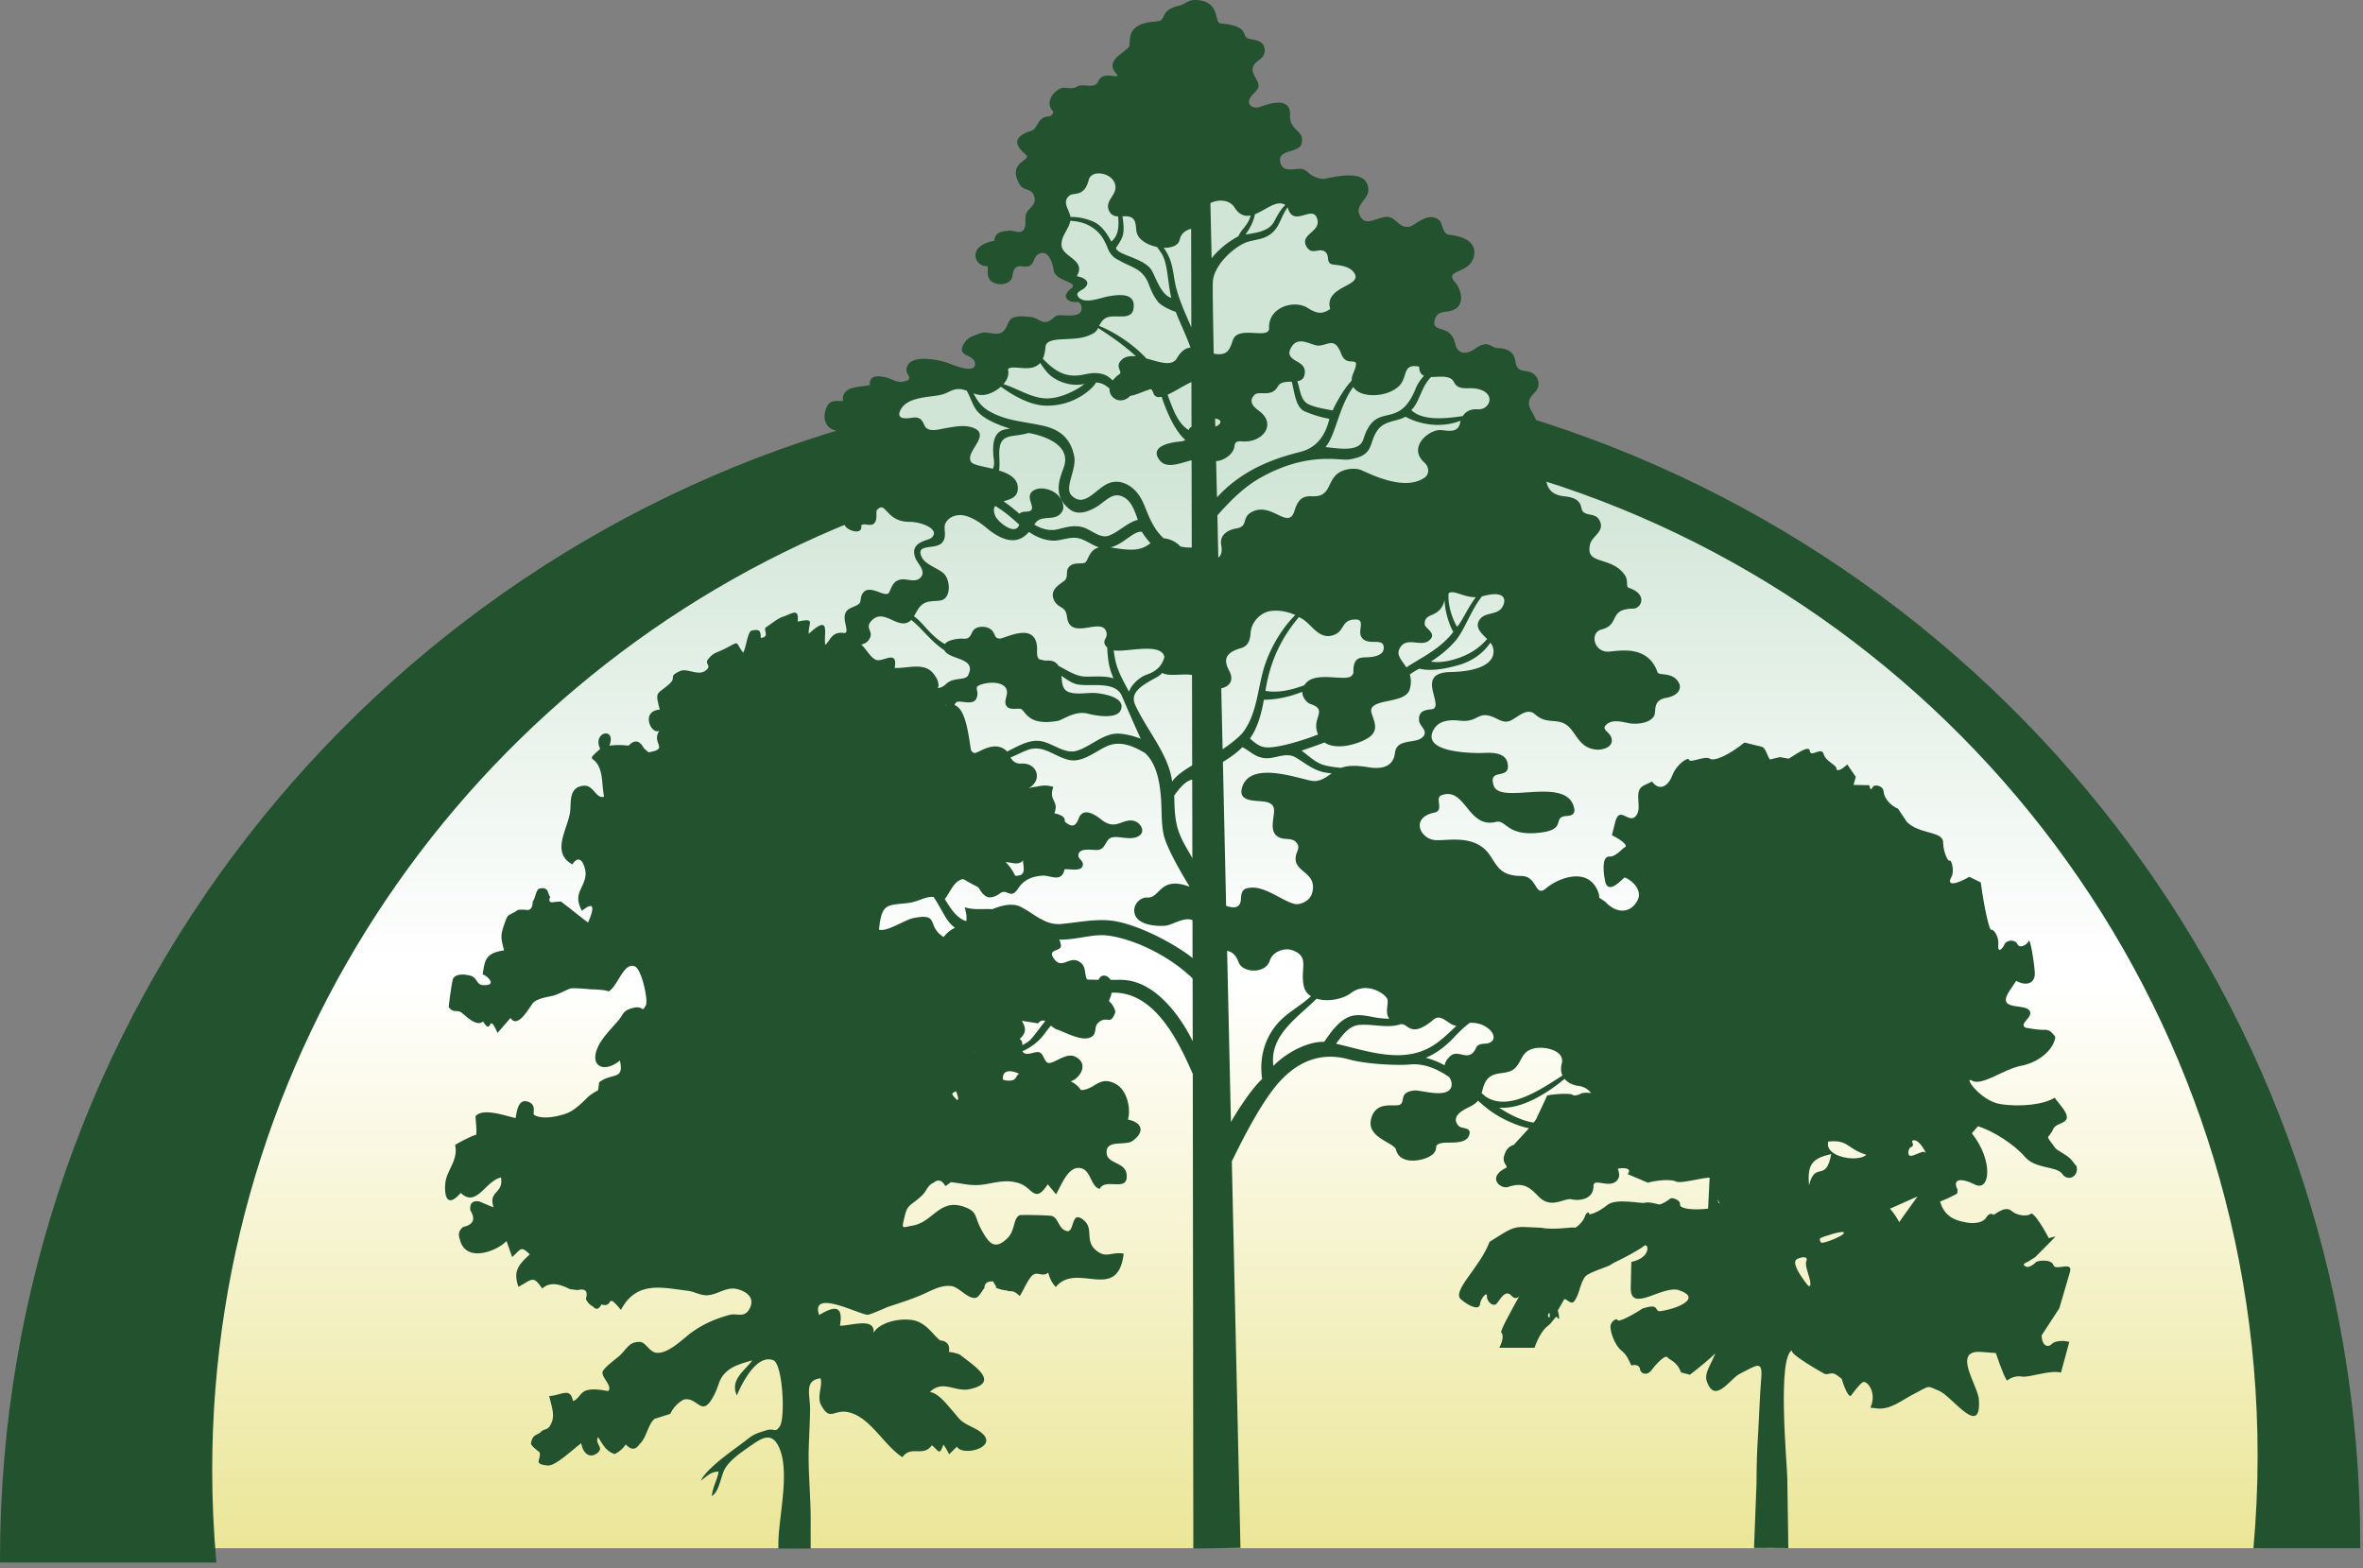
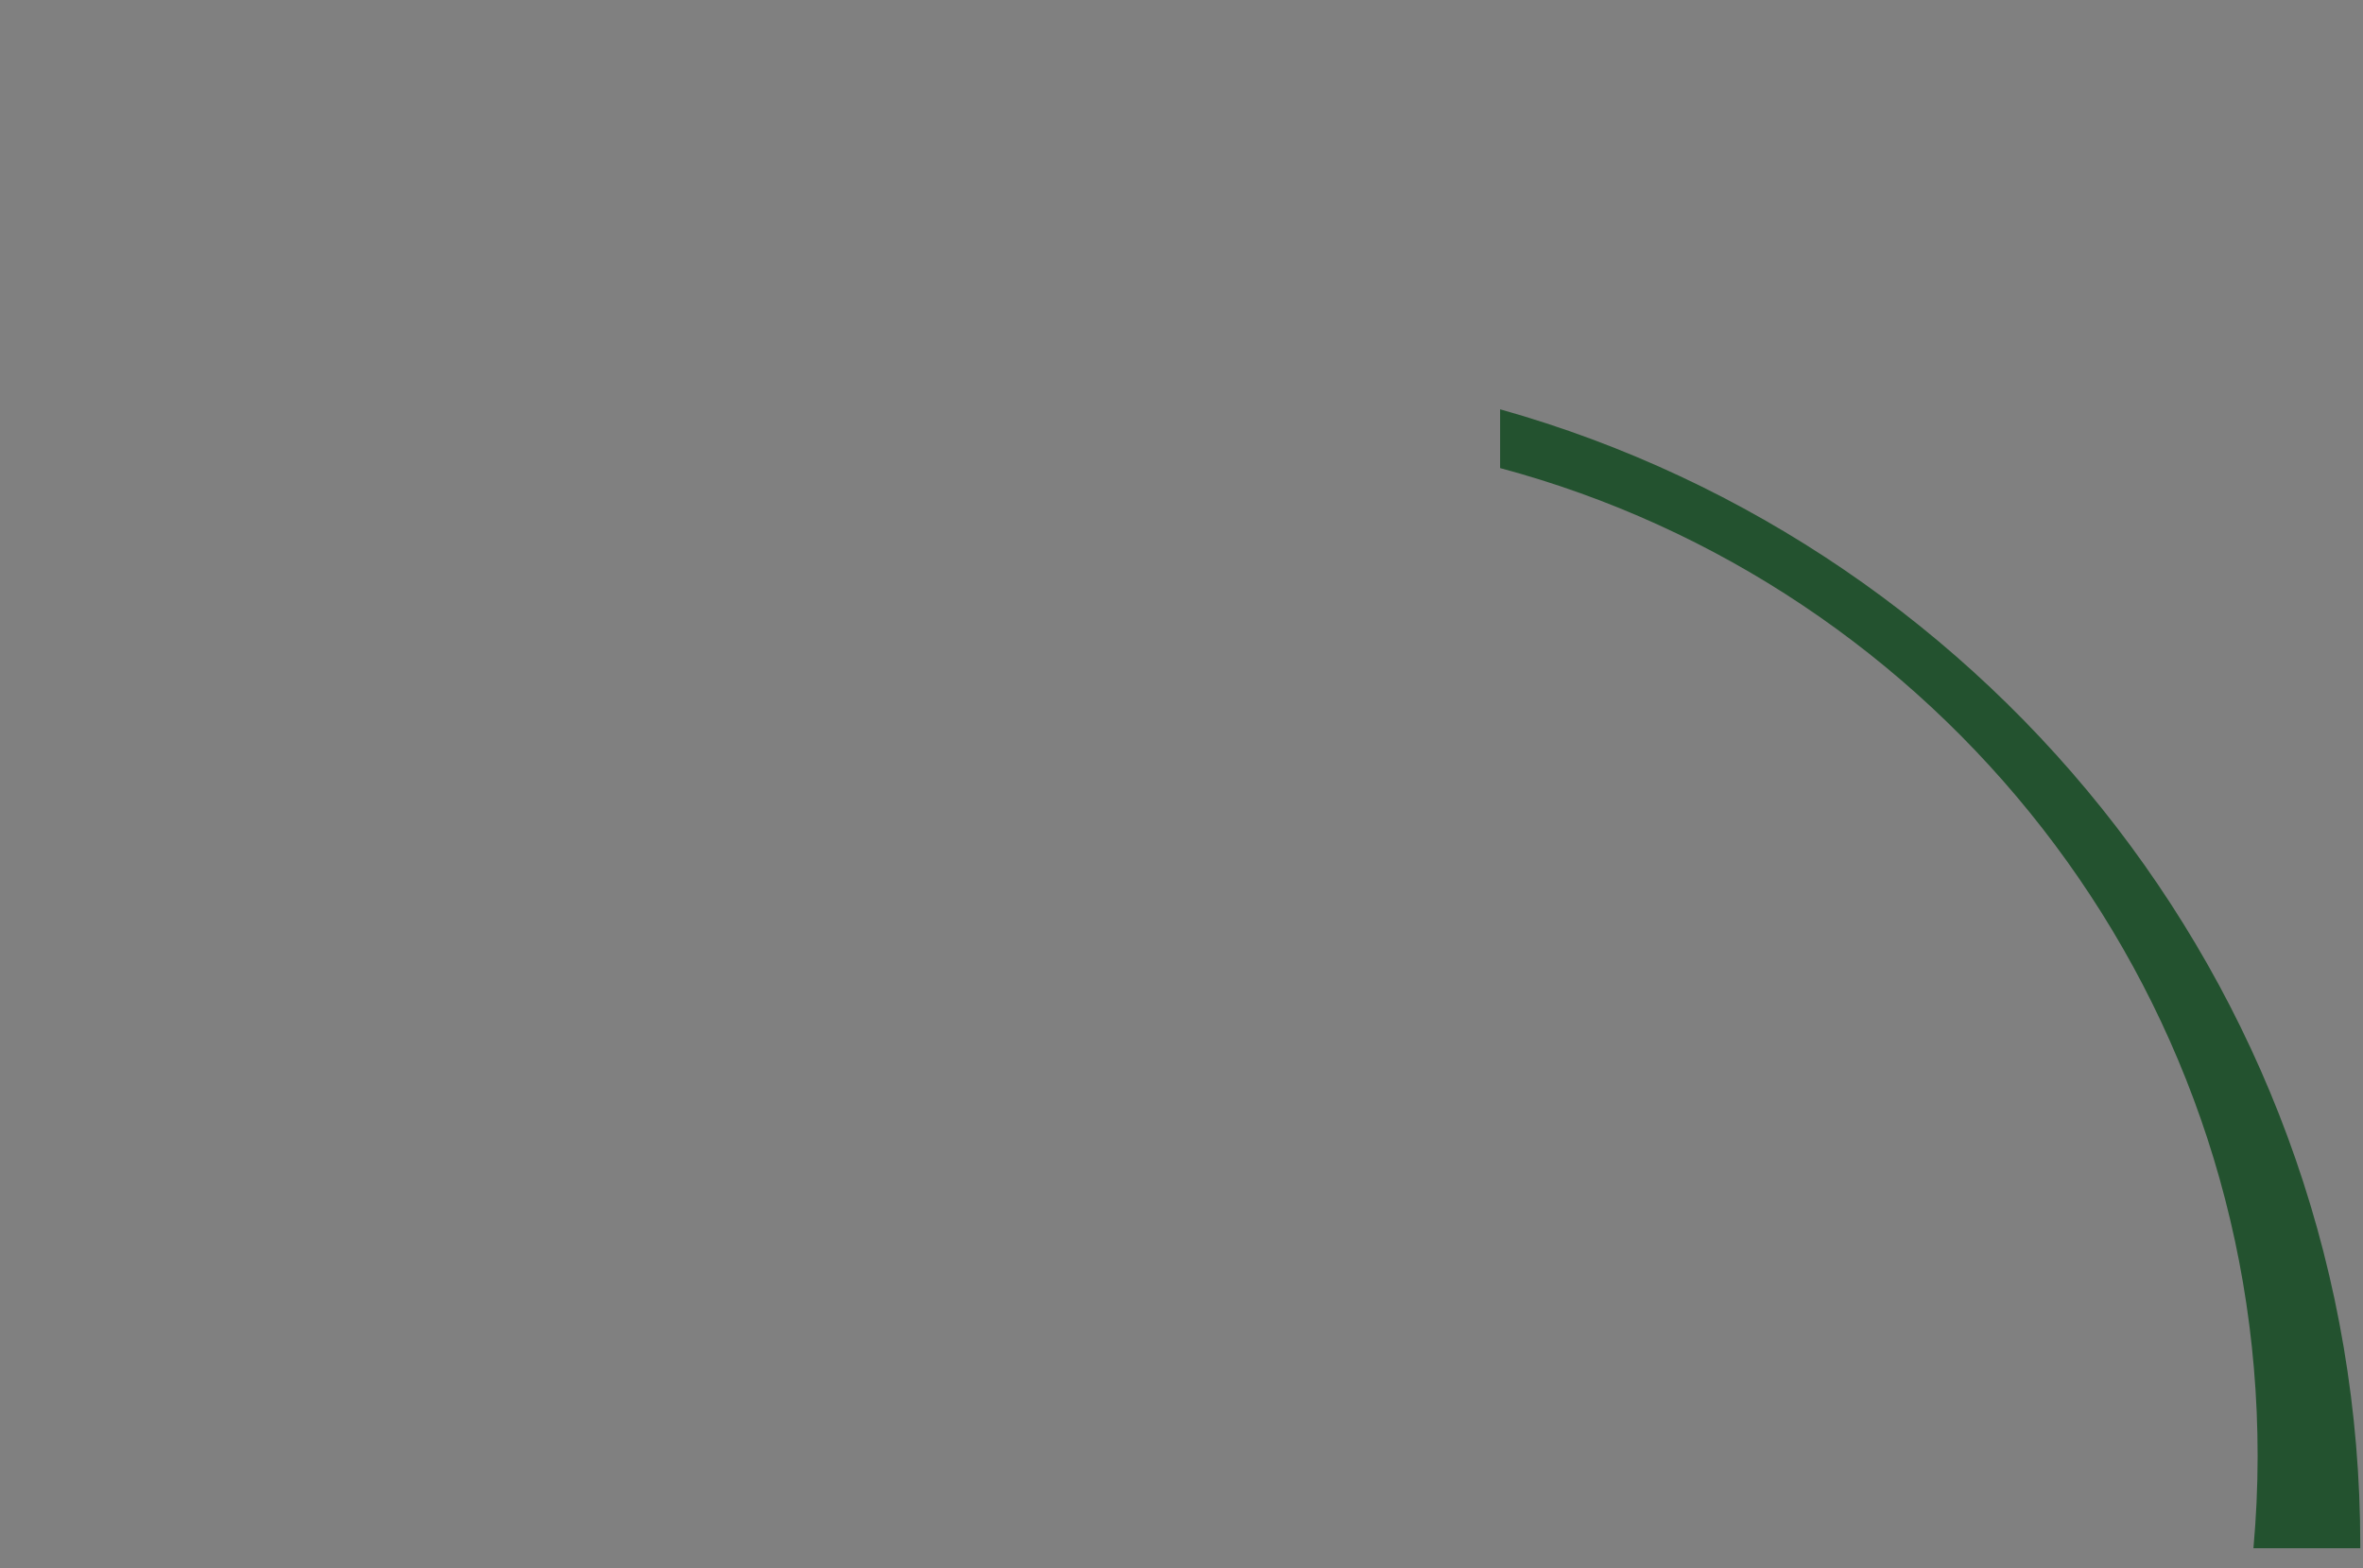
<svg xmlns="http://www.w3.org/2000/svg" width="330" height="219" fill="none">
  <rect width="100%" height="100%" fill="#808080" stroke="none" />
-   <path fill="url(#a)" d="m209.051 64.445 1.334-1.596.056-4.155-.225-4.267-2.749-1.684-6.904-4.098-4.49-4.942-2.918-6.681-7.522-7.972-4.377-2.525-7.857-2.415-10.215-.281-8.307-1.74-6.174 2.02-1.739 3.874-.281 6.288 2.077 3.538 1.852 1.628-.056.561-.729 1.348.897.504 1.964 1.01-.392.731-2.695 2.022-4.041.449-4.265 3.143-3.48 3.706-7.408.45-8.082 3.03 8.948 9.166C70.472 82.53 28.161 139.16 28.161 206c0 3.426.448 6.854.678 10.222h286.966c.23-3.368.302-6.764.356-10.19 1.112-68.255-44.666-126.7-107.11-141.588Z" />
-   <path fill="url(#b)" d="m133.273 68.223 1.648-6.886-1.648 6.886Z" />
-   <path fill="#23522F" d="M209.659 84.99c-.771.892-2.271.532-2.978 1.485-.82 1.108.187 1.954 1 2.771-1.273 1.47-2.762 2.29-4.525 2.825-1.988.607-3.279.331-3.327.33 1.23-.791 2.396-1.702 3.45-2.928 1.213-1.412 2.173-4.31 3.685-6.187.031-.008.059-.01.089-.019 3.768-1.026 3.172 1.067 2.606 1.723Zm-7.115 8.868c-4.832.101-1.121 4.237-2.311 5.11-.34.247-2.217-.137-2.058 1.661.074.844 1.422 1.473.452 2.364-.968.889-3.432.133-3.79 1.998-.088.466-.121 2.78-3.804 2.152-1.114-.19-2.594-.324-3.765.095-.805-.085-1.611-.171-2.404-.399-1.207-.345-2.096-1.294-3.101-2.005 1.076-.376 2.148-.723 3.204-1.143 1.658 1.139 4.617.259 6.034-.59 2.131-1.275.27-3.215.506-4.054.421-1.497 4.785-.79 5.36-2.77.241-.832.194-1.506.013-2.078.552-.384 1.032-.68 1.359-.812 1.873.475 4.352-.192 5.468-.505 1.685-.475 3.306-1.487 4.436-3.127.146.187.265.375.324.567.589 1.928-1.21 3.436-5.923 3.536Zm-2.365 48.552c1.13-.961 2.093.779 3.22.857-1.355 1.252-2.542 2.491-4.202 3.267-3.872 1.809-8.337.247-12.222-.679l-.396-.088c.945-1.244 1.818-2.542 3.341-2.633 2.057-.123 3.927.524 5.748-.109.079.01.147.025.231.033.744.071 1.292 1.889 4.28-.648Zm7.789 3.244c-.568.232-1.472-.069-1.819.677-1.037 2.234-2.461.024-3.673 1.216-.481.471-.68.876-.717 1.243a11.255 11.255 0 0 0-2.646-1.06c1.454-.608 2.739-1.576 3.908-2.811.362-.381 1.239-1.337 2.232-2.065 2.491-.168 4.36 2.127 2.715 2.8Zm3.663 3.469c.988-1.041.829-2.197 2.468-2.665 1.472-.421 4.49.209 4.009 2.072-.184.708-.104 1.248.093 1.68-3.325 2.144-7.597 4.991-10.701 2.956-.017-.009-.24-.201-.581-.491.045-.15.09-.312.132-.492.757-3.257 3.226-1.636 4.58-3.06Zm8.712 2.519c2.205.249 2.685 2.439 1.566 2.873-.884.343-2.024-.498-2.858.034-.596.381-.435 1.13-.867 1.61-.292.326-1.835-.097-2.835.643-.534-.008-1.088.023-1.601-.092-1.503-.341-3.007-1.089-4.391-2.012 3.14.245 6.643-1.963 9.138-4.017.566.668 1.465.918 1.848.961Zm-35.426-6.137c-2.413-.072-5.493 1.674-7.077 3.365-.624-4.305 3.545-6.879 6.029-9.391 1.514.458 3.606.11 4.803-.792 2.183-1.64 4.685.048 5.059.812.266.542-.394 1.894.292 2.776a14.897 14.897 0 0 1-1.271-.078c-1.216-.127-2.6-.603-3.829-.346-2.018.42-3.5 3.019-4.006 3.654Zm-13.012 11.213-.534-23.92c.63.116 1.201.503 1.604 1.592.558 1.513 3.754 1.659 4.354-.225.403-1.268 2.056-1.855 3.156-1.454 2.547.926.984 2.602 1.631 5.148.143.559.493.976.965 1.271-1.237 1.157-2.752 1.988-3.961 3.096-2.38 2.181-3.327 5.313-2.859 8.472-1.721 1.581-4.012 5.344-4.356 6.02Zm-15.185-19.869c-1.515-.046-10.849.365-12.911-1.87-.569-.617-1.569-2.673-5.133-2.296.107-.852.285-1.67.732-2.372.644-1.01 2.007-1.914 3.279-1.557 1.19.573 2.301 1.751 3.501 2.169 2.352.82 5.144-.26 7.545-.316 2.459-.057 8.331 1.768 12.816 6.039l.018 8.789c-.014-.024-3.799-8.402-9.847-8.586Zm-13.007 8.537c-.282.232-.62.417-.969.585.041-.234.053-.464-.188-.738-.7-.791-3.369-2.067-3.393.208-.6.148-2.027-.646-2.767 1.001-.391.868-1.996.751-2.672.275-.833-.584-1.281-1.963-2.148-2.592-.023-.018-.061-.024-.088-.04 1.045-.148 2.161-.556 3.117-1.483.81-.784 1.447-1.832 1.556-3.139.139-1.637 2.316-1.958 2.392-5.565 3.522-.428 3.495 1.839 4.919 2.731 2.531 1.582 6.327 1.582 8.141 1.498-4.224 1.456-6.701 6.275-7.9 7.259Zm-15.674.129c-.028.438.305.908.273 1.448-.091 1.567-1.223 1.082-2.128 1.307-1.147.287-.861 1.573-1.679 2.171-2.705 1.977 1.85 5.026-2.777 5.434-.537.047-1.371-.12-1.627-.769-.576-1.465-1.576-2.129-2.549-2.509 1.327-1.75 2.464-3.746 4.133-5.024.923-.707 2.003-.671 2.99-1.131 1.245-.58 2.318-3.033 3.224-2.687.104.026.686.219 1.508.327-.712.251-1.322.727-1.368 1.433Zm-12.912 4.916c.389-.7 1.556-.81.71-1.948-.562-.757-1.484-.802-1.556-2.106-.074-1.358.884-2.168 1.8-2.447 2.014-.609 4.646.767 6.506-.459.534-.352.417-.708.46-1.104 1.069.324 2.137.655 3.216.956-1.828 2.996-2.571 1.915-4.366 2.958-2.114 1.226-3.513 3.82-4.977 6.097-1.468-.435-2.632-.44-1.793-1.947Zm-2.468-15.108c-1.442.046-1.618-1.81-3.488-1.672-1.482.11-1.056 1.663-2.623 1.674-.641.004-1.419-.47-.788-1.951a3.76 3.76 0 0 0 .317-1.255c.395-.042.74-.097.959-.124 2.548-.313 5.799-1.453 5.841-1.501.743.463 1.54.717 2.4.888 2.724.543 5.959-.048 8.432 1.723a5.544 5.544 0 0 0-1.826 1.356c-.988 1.106-1.731 2.778-2.716 3.972a4.54 4.54 0 0 0-.792.258c-.503.216-2.308.694-2.547-.241-.213-.836.657-.871.807-1.456.617-2.408-3.214-1.695-3.976-1.671Zm-4.158-8.532c.044-.082.087-.149.128-.222 1.315.724 2.332 2.189 3.479 3.284.153.145-3.196 1.376-6.083 1.57-.172-.877-.772-1.848-2.052-3.182-.237-1.964 3.608.281 4.528-1.45Zm3.996-1.78c2.142-1.122 2.664.558 4.04 1.11 2.051.821 3.128-1.342 1.482-2.451.128-.84 2.565.044 3.676-.536.9.411 1.877.552 2.866.596 1.476.063 3.384-.524 4.778.309 1.069.866 2.077 3.063 2.818 4.212.45.7.991 1.23 1.598 1.599-1.859 1.051-3.712 1.919-5.834 2.271-1.026.17-2.074.284-3.073.564-2.521-2.276-5.815-1.882-8.781-2.134-1.955-.166-3.398-.936-4.872-2.54-.707-.768-1.412-1.54-2.226-1.961 1.094-1.419 1.919-.195 3.528-1.039Zm4.956-9.592c.708-1.27 3.878.24 3.778-1.994 1.334-2.124 2.38.436 3.877.557.723.06 1.328-.389 1.924-.856-.04 1.067.076 2.145.447 3.024.65 1.54 2.164 1.921 3.196 2.916-.184 1.167-1.46 2.165-1.48 3.62-.808-.257-1.696-.169-2.526-.132-1.6.071-3.006.14-4.437-.249a2.004 2.004 0 0 0-.015-.464c-.252-1.83-2.298-3.624-3.701-3.631-.708-.5-1.7-1.648-1.063-2.791Zm12.158-3.09c.59.277.81 1.314 1.402 1.77.31.238.654.339 1.011.384-.187 1.354-.791 3.46-.829 3.616-.682-.557-1.678-1.016-2.366-1.577-1.196-.975-1.321-2.297-1.25-3.804.616-.443 1.253-.756 2.032-.389Zm.98-9.482c.72-.606 2.088-.784 2.441-1.646.369-.906-.148-2.356.464-3.071.439-.512 2.52.632 2.925-.741.252-.858-.134-.883.034-1.506.856-.657 4.036-.98 4.174.724.047.56-.374 1.242-.174 1.792.313.86 1.441.515 2.036.596.725.098.849 2.498 5.272 1.672.653-.121 2.354-1.476 4.188-.988.838.222 3.97.851 4.558-.488.822-1.866-2.685-2.336-3.497-2.4-1.163-.092-2.679.284-3.797-.154-.899-.352-.887-1.316-.986-2.254.719.488 1.42 1.031 2.219 1.194 1.825.372 5.06-.515 6.151 1.45.032.063 1.484 3.496 2.714 6.156-.849-.361-2.174-.701-3.145-.728-2.081-.056-3.852 1.818-5.815 2.403-1.756.524-3.533-1.253-5.284-1.388-1.52-.117-2.974.787-4.444 1.495a1.066 1.066 0 0 0-.149-.172c-1.756-1.471-3.932.51-4.427.364-.536-.16-.53-.803-.982-.971-1.542-.568-3.38 4.787-4.924 1.987-.379-.686-.775-2.295.448-3.326Zm1.512-7.302c-2.167 2.136-4.718-2.859-7.143-.768-1.136.977-1.908.101-2.363-.239-1.041-.78-2.142.395-3.21.053-1.043-.333-1.932-2.42-1.186-3.597.824-1.299 2.658-.415 3.316-1.96.415-.975-.862-1.385.34-2.488 1.698-1.559 3.599 1.508 5.259.168.045-.036.079-.092.12-.135 1.305.92 2.773 3.031 4.649 4.24.724 1.403 4.559.959 3.323 3.478-.397.809-2.055.21-3.105 1.248Zm-3.515-10.935c.837-.819 1.767-.579 2.748-.744 1.539-.261 1.423-2.919.417-3.816-.746-.664-2.513-1.195-3.018-2.225-.995-2.031 2.012-.95 2.888-2.094.694-.906.038-1.938.438-2.69.518-.972 1.712-1.236 2.559-1.05 1.092.239 2.165.912 3.081 1.682 3.264 2.741 4.991 1.777 5.995.618.983.658 2.024 1.122 3.201 1.208 1.25.095 2.436-.602 3.687-.336 1.012.216 1.915.988 2.905 1.276-1.549.394-1.461 2.055-2.092 2.19-.682.144-1.482-.099-2.068.504-.552.569-.141 1.217-.516 1.794-.317.491-2.414 1.216-1.606 2.912.573 1.199 1.612.716 1.802 2.304.426 3.53 5.011-.181 5.518 2.219.181.856-.747 1.072-.026 1.947.035.044.087.061.126.098.025.682.081 1.363.192 2.052.13.823.38 1.572.681 2.288-1.344-.454-3.117-.176-4.177-.269-1.187-.105-2.356-.89-3.498-1.487-.405-.649-1.041-.784-1.708-.729-.081.005-.136-.005-.208-.004a9.714 9.714 0 0 0-.729-.16c-.527-.36-.285-1.22-.367-1.896-.41-3.43-4.572-.933-5.262-1.019-.682-.082-.512-.497-.955-1.066-.469-.606-1.632-.748-2.317-.374-.859.471-.419 1.58-1.835 1.454-.393-.035-1.992.081-2.5.748-2.109-1.21-3.161-3.168-4.312-3.868.308-.499.564-1.084.956-1.467Zm.732-24.872c-.412-.376-.369-1.603-1.816-1.408-.639.085-2.331.387-1.82-.897.848-2.135 4.363-1.91 5.857-2.327 1.162-.323 1.614-1.008 3.002-.68a4.4 4.4 0 0 1 .468.141c.52.919.858 2.159 1.486 2.882 1.076 1.237 3.159 1.956 4.555 2.42-1.056.124-2.805.208-2.251 4.376.07.522-.005.909-.141 1.228-1.404-.344-2.76-.532-3.039-.956-.933-1.424 2.882-3.75.314-4.762-1.231-.484-2.727-.15-3.976.063-.763.13-1.98.521-2.639-.08Zm8.417-4.636c.579-.125 1.398-.516 2.047-1.09 1.891 1.371 4.145 2.593 6.277 2.64 4.398.098 7.035-2.965 6.971-3.229.484.015.967.135 1.457.49.162.116.311.232.46.346-.102 1.427 1.664 2.328 2.892 1.027.984-.152 1.927-.7 2.907-.945.131.148.251.326.337.578.178.515.596.612 1.138.495.561 1.679 1.728 4.685 3.326 6.035a1.719 1.719 0 0 1-.685.209c-1.179.105-4.077.54-3.151 2.264.928 1.728 2.804.833 4.695.356l.024 12.195a6.688 6.688 0 0 1-1.576-.143c-.511-.576-1.415-1.088-2.328-1.148-1.748-1.51-2.36-3.977-3.059-5.347-.96-1.877-2.804-2.994-4.538-2.385-1.81.635-3.422 3.583-5.267 1.764-1.087-1.07.683-3.585.365-5.396-.561-3.201-2.82-4.01-4.438-4.375-2.579-.581-5.12-.641-7.544-2.074-1.003-.594-1.552-1.392-2.096-2.438.524.195 1.065.327 1.786.171Zm7.526-4.41c.337.491.672.978 1.036 1.374 1.277 1.39 3.664 1.98 5.16 1.533-1 .863-3.402 2.106-5.398 2.042-2.068-.067-3.948-1.387-5.928-1.987.512-.58.832-1.295.628-2.104.722-.695 3.228.596 4.502-.857Zm6.593-3.76c1.083-.403 1.283-.68 1.499-1.122 1.766 1.141 3.668 2.436 5.285 3.959-.917-.103-1.732.034-2.245.776-.535.772.356 1.412-.024 1.677-.428.3-.742.608-.97.912-.349-.308-.697-.621-1.109-.779-.953-.366-1.871-.272-2.841-.062-2.412.521-3.867-.219-5.702-2.074l-.114-.122c.184-.408.316-.922.364-1.604.114-1.667 3.638-.735 5.857-1.56Zm-1.321-5.558c-.354-.553.5-.805.84-1.081 1.162-.952-.07-1.563-.996-1.719 1.366-2.339-2.044-2.616-2.132-4.341-.066-1.292 1.032-2.243 1.226-3.392 1.391.064 2.735.46 3.872 1.582.591.584.996 1.359 1.331 2.187.519 1.37 1.364 1.599 1.701 1.8 1.603.953 3.191 1.044 4.046 3.273.364.951.712 1.731 1.306 2.479.562.704 2.379 1.39 2.472 1.393.642 1.678 1.462 3.283 2.048 4.982-.638.066-1.294.45-1.9 1.509-.682 1.192-2.478.5-4.246.024-2.119-2.29-4.887-3.88-6.604-4.55.078-.158.17-.331.312-.54.592-.877 1.482-.789 2.34-.789.684 0 1.926.14 2.134-1.008.462-2.545-2.434-1.973-3.58-1.782-.944.156-3.378 1.21-4.17-.027Zm-1.203-14.045c.596-.518 2.084.285 2.719-2.216.421-1.66 3.918-.882 3.72 1.218-.103 1.083-1.468 1.832-.896 3.091.285.628.773.787 1.28.81.104 1.246.106 2.642-.954 3.506-.222-.373-1.08-2.188-2.54-2.795-1.049-.437-2.11-.666-3.173-.64-.125-1.002-1.236-2.036-.156-2.974Zm9.397 5.085c.228 1.065 1.52 1.808 2.851 2.08.303.419.627.825.852 1.308.659 1.41.7 4.065 1.143 5.793-1.467-.356-2.292-3.209-2.812-3.953-1.148-1.648-4.776-2.037-4.915-3.012.04-.087.757-1.045.941-1.708.227-.816.106-1.775-.033-2.703l.144-.008c1.973-.13 1.629 1.268 1.829 2.203Zm6.008 1.096c.252-1.063.934-1.344 1.608-1.564l.027 13.773c-.757-1.774-1.579-3.512-2.092-5.428-.356-1.322-.403-2.756-.876-4.034-.232-.631-.545-1.158-.888-1.655 1.088.032 2.033-.297 2.221-1.092Zm7.668-4.537c.682 1.076 1.456 1.282 2.259 1.12-.363 1.381-1.2 1.768-1.731 2.913-1.32.685-2.792 1.85-3.724 3.07l-.172-7.711c1.062-.535 2.65-.53 3.368.608Zm7.091-.342c-.845.784-1.335 1.966-1.675 2.507-.768 1.22-2.632 1.415-3.897 1.619.549-.73 1.156-1.792 1.323-2.835 1.522-.593 3.085-2.09 4.249-1.29Zm4.324 1.627c1.083 2.124-2.487 2.34-1.337 4.223.753 1.232 1.742.057 2.566.674.748.562-.014 1.678 1.202 1.804.874.092 2.233.224 2.85 1.127 1.344 1.965-4.242 1.781-3.334 5.08-.968.607-1.656.803-3.114-.141-1.902-1.234-5.545-.123-5.418 2.773.077 1.748-4.304-.452-5.059 1.696-.424 1.212-.66 2.283-2.676 1.897-.105-5.256-.171-9.624-.116-10.154.256-2.487 3.339-5.064 5.001-5.504 1.34-.354 2.579-.359 3.644-1.588.73-.843 1.011-2.151 1.802-3.196.716 2.822 3.256-.128 3.989 1.309Zm5.169 21.87c-.16.382-.221.72-.225 1.027-1.339 1.419-2.505 3.796-2.651 4.167-1.098-.217-2.204-.357-3.268-.812-1.26-.537-1.237-2.055-1.68-3.27.466-.077.848-.258.986-.775.321-1.204-.442-1.639-1.05-1.996-.785-.462-1.458-.903-.696-2.076 1.022-1.567 2.824-.05 3.799-.127 1.403-.11 2.195-1.219 3.119 1.193.822 2.146 2.904-.278 1.666 2.67Zm6.422 1.751c1.244-1.256.361-3.145 2.78-2.672-.003.727.266 1.094.677 1.275-.493.535-.908 1.148-1.16 1.773-2.459 6.108-5.552 1.466-7.315 7.104-.518 1.655-2.828 1.379-5.293 1.074 1.415-1.556 1.868-5.663 3.892-8.395.973 1.637 4.793 1.481 6.419-.159Zm10.576.376c3.074.415 2.194 3.035.362 2.91-1.066-.072-1.702.369-2.068.941-2.313.353-5.616.712-7.19-.836.946-.881 1.318-2.583 2.046-3.708a5.7 5.7 0 0 1 .722-.913c1.197.012 2.684-.322 3.204.737.576 1.17 1.866.725 2.924.87Zm-3.682 28.595c.779-.51 2.054.588 3.798.552-1.163 1.532-2.046 3.617-2.626 4.124-.721-1.224-1.317-3.124-1.172-4.676Zm-24.724 21.511c-1.146.105-1.809-.082-3.02-1.235.963-1.28 1.596-3.321 1.938-5.396 2.069-.025 3.9-.524 5.365-1.11.004.871.74 1.565 1.065 1.67 2.447.79.566 1.748.93 3.601.05.255.125.478.213.684-2.44.968-5.049 1.654-6.491 1.786Zm-15.997-9.803c.267-.148.517-.35.745-.583.843.564 2.952.05 4.138.299l.025 12.623c-.757.448-2.189 1.322-2.796 2.262-.499-3.8-3.396-6.956-5.141-10.66-.895-1.898 1.177-2.91 3.029-3.941Zm-5.049-3.693c1.889-.067 5.718-.92 6.076.878-.552 2.151-2.426 2.362-3.016 2.719-.822.497-1.568 1.199-1.935 2.139-.608-1.196-1.292-2.323-1.711-3.667-.212-.675-.326-1.387-.414-2.107.348.054.705.047 1 .038Zm13.854-31.774c-.136.259-.374.402-.669.478l-.025-1.127c.53.112.868.275.694.65Zm1.256 34.55c-.73-1.348-.692-2.46 1.66-3.122.927-.261 1.272-1.008 1.344-2.104.111-1.661 1.487-2.872 2.726-3.068 1.13-.177 2.389.04 3.516.548-1.711 1.69-3.15 4.043-4.032 6.374-1.282 3.382-1.108 7.153-3.287 10.029-.463.609-2.092 1.895-2.831 2.328l-.189-8.495c1.107-.232 1.869-1.057 1.093-2.49Zm-5.128 26.225a25.825 25.825 0 0 0-.545-.973c-.688-1.159-1.328-2.342-1.644-3.744-.301-1.339-.3-2.67-.349-4.036.028-.003 1.32-2.052 2.517-2.228l.021 10.981Zm15.951-24.565a2.208 2.208 0 0 0-.311.398c-1.509.554-3.464 1.14-5.433.787.721-4.72 2.66-7.92 4.683-10.313.25.14.506.273.736.445 1.253.941 2.256 2.799 4.193 2.039 1.515-.595.953-2.134 2.984-2.138 1.427-.002.221 1.572.831 2.488.836 1.259 2.914.011 3.086 1.291.187 1.388-1.776 1.483-2.317 1.5-.869.03-1.679-.015-1.883 1.357-.09.612.124.895-.341 1.278-.892.729-4.707-.632-6.228.868Zm18.757-35.238c-1.625-.125-4.705 2.37-2.3 4.543.679.612.728 1.619-.002 2.119-2.799 1.917-7.543-.52-8.748-1.042-1.002-.433-2.755-.216-3.627.687-1.205 1.247-.876 3.048-3.301 2.939-1.288-.059-1.955.362-2.459 2.014-.88 2.891-3.256-1.461-6.124.27-1.244.75-.344 1.929-1.976 2.204-1.22.205-2.421.905-2.137 2.368.168.86-.016 1.404-.407 1.712l-.132-5.902c1.821-2.058 3.711-3.953 6.001-5.245 6.535-3.687 11.072-2.385 12.278-2.55 3.85-.527 2.706-2.357 4.202-4.242.968-1.22 2.703-1.07 3.786-1.747 1.2.695 4.357 1.87 7.704.558a3.227 3.227 0 0 0-.082.32c-.29 1.477-1.778 1.064-2.676.994Zm-25.432-2.708c-.674-.493-1.542-1.269-.589-2.208.665-.654 2.351.438 3.255-1.181.361-.645 1.165-.641 1.937-.659.379 1.31.487 3.575 1.827 4.152 1.112.479 2.266.82 3.437 1.04-.159.407-.675 3.692-3.925 4.572-2.294.62-7.658 1.856-11.779 6.391 0 0-.052-2.045-.123-5.06.983-.041 2.446-.919 2.568-2.107.084-.812.69-.653 1.34-.638 2.647.056 4.594-2.443 2.052-4.302Zm-9.778 2.716c-1.532-.932-2.194-2.882-2.962-4.945 1.034-.467 2.28-1.297 3.335-1.765l.011 6.25c-.202.083-.344.222-.384.46Zm-6.542 14.2c.031.079.46.774 1.199 1.595-1.244.948-2.321 1.161-5.572.575 1.881-.462 3.153-2.312 4.373-2.17Zm-20.493-3.605c.953.553 1.843 1.25 2.811 2.115.184.165.369.325.553.481-.515 1.67-3.039-.383-3.368-1.253-.245-.643-.201-1.055.004-1.343Zm8.857-1.413c-.818-.931-2.648-1.422-3.633-.656-1.264.98 1.117 2.845-.981 2.865-.382.003-.668.107-.855.284-.736-.608-1.468-1.233-2.225-1.73.845-.266 1.808-.494 1.97-1.48.26-1.593-1.068-2.353-2.592-2.823.211-1.19-.204-2.863.274-3.856.597-1.24 2.016-.824 3.832-1.388.694.105 6.072 1.105 4.986 4.636-.409 1.33-1.877 4.01.815 6.056 1.063.808 2.425.348 3.553-.287 1.48-.833 2.455-2.43 4.166-1.313.857.558 1.34 1.798 1.758 3.046-1.416.327-2.673 1.699-4.077 2.21-1.151.418-2.395-.779-3.479-1.138-1.193-.393-2.322-.1-3.497.212-1.248.334-2.356-.006-3.407-.624a2.91 2.91 0 0 1 .332-.434c1-.928 2.68.029 3.546-1.38.438-.716-.042-1.696-.486-2.2Zm-23.373 70.166c-.404-.206-.929-.312-1.58-.169-1.201.264-1.621-.612-2.608-.841.215-.256.427-.523.637-.803.663-.877 1.284-1.831 2.059-2.559 1.005-.945 2.451-1.068 3.655-1.165 2.529-.201 4.68-.475 7.033-1.76 1.58-.864 3.205-2.163 4.903-2.967-.327.392-1.042 2.258-1.14 3.674-.23.038-5.639.505-12.959 6.59Zm3.892 3.268c-1.457-.25-3.028-.894-4.567-1.148.338-.093.726-.136.946-.218.761-.286.704-1.142.077-1.682 4.428-2.516 9.977-6.225 12.471-5.59-.29 2.416-2.108 2.965-2.3 5.414-.168 2.158-2.908 3.863-6.627 3.224Zm30.111-15.053c.473 1.72 3.488 1.745 4.326 1.645.978-.117 2.646-1.286 3.74-.762l.011 5.296c-1.033-.956-6.152-4.21-10.512-5.103-2.601-.533-5.244.105-7.84.333-2.256.2-3.656-1.364-5.616-2.376-2.58-1.333-7.096 2.107-7.135 2.102-2.597-.382-3.313-3.69-5.182-5.458-.032-.03-.394-.965.656-2.546.858-1.295 1.454-4.278 1.566-6.248.668.01 1.36-.092 1.967.088.892.266 2.12.664 1.895 2.162-1.035.638-2.54.659-3.363 1.751-.663.879-.653 2.144-.096 3.099.643 1.1 1.499 1.236 2.493 1.22 1.539-.026 1.451 3.94 4.322 1.906.978-.694 1.418.979 2.478-.648.923-1.412 2.271-1.729 3.44-1.802 1.079-.068 2.631 1.05 3.047-.875.568-.14 2.472.437 2.567-.652.053-.623-.779-.812-.616-1.468.25-1.012 2.252-.476 2.849-.612.717-.164.833-.815 1.292-1.392.817-1.025 3.128.416 4.441-.653.808-.658-.037-2.007-1.198-2.054-1.412-.054-2.294 1.322-4.108-.054-.352-.266-2.544-2.154-3.256-.206-.65 1.775-1.563.607-2.042.386-1.268-.59-2.658.412-2.49 2.149.086.899.101 1.021-.642 1.433-.549.306-1.221.178-1.826.4-1.731.632.145 3.116-1.179 3.528-1.888.588-1.471-1.768-2.735-2.337-.609-.273-1.86 1.317-2.941-.2-.455-1.943 2.184-2.235 3.1-2.225.847.009 1.077-.236 1.537-1.019.502-.856.795-.753 1.598-1.024 1.15-.387 2.425-2.188 1.425-3.557-.505-.694-1.825-1.192-.803-1.766 2.031-1.138 1.222-3.584-.985-3.449-.829.051-1.24-.379-1.533-.851.808-.333 1.604-.764 2.41-1.06 2.159-.789 3.706.928 5.72 1.388 1.822.415 3.506-1.008 5.122-1.813 1.938-.965 3.784-.179 5.541.859 1.448 1.369 2.043 3.532 2.239 6.514.105 1.616.021 3.264.348 4.836.373 1.808 2.549 5.548 3.646 7.323-4.249-1.573-4.052 1.635-5.956 1.505-.877-.06-2.088.962-1.722 2.287Zm24.984-18.556c-1.499-.073-8.966-3.135-10.024 1.024-.552 2.169 2.549 1.56 3.681 1.975 1.085.397.831 1.226.683 2.432-.162 1.314-.003 2.177 1.133 2.549.636.208 1.511-.023 2.033.52.724.753.139 1.227.007 1.999-.356 2.088 2.415 2.14 2.399 4.309-.011 1.495-.938 2.155-1.994 2.369-1.452.296-4.342-2.514-6.733-2.281-.932.092-1.284.36-1.336 1.573-.056 1.291-.963 1.351-2.069.959l-.45-20.099c.963-.576 1.882-1.218 2.72-2.052 1.078.515 1.792 1.462 3.274 1.535 1.421.069 2.856-.903 4.205-.084 1.407.855 2.448 1.768 4.04 2.073.311.059.628.094.947.123-.788.569-1.559 1.123-2.516 1.076Zm12.958-15.861c-.717-1.139-1.672-1.886-.676-3.044.928-1.078 2.698.094 3.731-.64 1.424-1.014-.455-1.747-.493-2.314-.13-1.818 2.08-.745 2.744-3.329.008-.032.018-.052.026-.083.023 1.628.738 3.676 1.222 4.444-1.675 2.168-3.868 3.295-6.11 4.663-.142.088-.297.205-.444.303Zm31.583 7.849c.897.047 2.417-.104 2.993-1.055.383-.633-.301-2.197 1.708-2.552 1.679-.297 2.172-1.27 1.792-2.037-.825-1.664-2.816-.995-3.001-1.528-1.388-3.99-5.577-2.93-6.856-2.887-2.091.07-2.635-2.676-.965-3.093 2.653-.663.869-2.87 4.436-2.916 1.122-.015 2.062-2.01-.622-2.896-.496-.164 0-.957-.565-1.781-1.904-2.778-5.629-1.276-4.837-4.343.3-1.163 2.1-1.776 1.306-3.295-.553-1.058-1.662-.59-2.314-1.233-.45-.443.161-1.865-2.604-2.135-1.034-.1-2.242-.538-2.496-2.06-.386-2.312-1.512-2.929-3.248-3.297-.832-.177-1.59-.076-1.954-1.195-.308-.948.139-2.017.994-2.194.797-.164 1.91.256 2.496-.615.97-1.443-.726-2.324-.736-3.648-.008-1.08 1.114-1.403 1.312-2.372.19-.941-.4-1.688-1.072-1.952-.778-.305-1.723.03-2.055-1.145-.157-.555-.047-2.127-2.491-2.218-1.076-.04-1.361-1.266-3.246.107-.919.67-2.379.972-2.747-.73-.605-2.807-3.273-1.417-2.883-3.223.228-1.046.918-1.163 1.647-1.242 3.117-.338 1.973-3.286 1.247-4.08-1.496-1.636 1.254-1.302 2.244-2.828.729-1.124.976-3.39-3.052-3.826-1.018-.111-.939-1.543-1.316-1.92-1.572-1.572-3.58.712-4.324.801-1.072.13-1.451-.587-2.282-1.153-1.357-.924-3.397 1.278-4.39-.087-1.247-1.715 1.014-2.492.984-3.91-.075-3.433-5.732-1.454-6.428-1.547-2.052-.278-1.923-1.434-3.208-1.407-.886.017-2.424.543-2.687-1.044-.279-1.684 2.62-1.141 2.984-2.43.551-1.94-1.695-1.72-1.597-4.023.124-2.962-3.718-1.288-4.286-1.115-.981.3-2.029-.461-1.074-1.588.565-.67 1.332-1.027.745-2.136-.408-.773-1.028-1.57-.205-2.439.493-.52 1.533-.845 1.232-2.146-.271-1.162-1.67-1.05-2.318-1.3-.857-.332.286-1.727-3.782-2.078-.992-.084.065-3.134-3.462-3.273-1.093-.043-1.537.616-2.309.785-2.481.546-1.955 1.738-2.633 2.074-.623.308-2.951-.03-3.946 1.532-.385.605-.328 1.292-.389 1.996-.42.961-3.676 1.985-1.757 3.98.513.533-.972.102-1.524.196-1.627.277-.486 1.593-2.623 1.392-2.129-.2-.765.576-3.135.298-.868-.101-2.362 1.207-2.072 2.512.204.914.898.672.092 1.44-.14.134-1.106-.153-1.748 1-.657 1.184-.818.978-1.497 1.255-3.076 1.25-.176 2.99-.052 3.324.252.681-2.804 1.06-.952 4.079.445.726 1.497.442 1.879 1.34.48 1.129-.202 1.553-.768 2.206-.691.796-.114 1.8-.57 2.603-.424.745-1.409.15-2.034.201-1.054.087-2.023.204-2.119 1.414-4.071.749-2.596 3.798-.921 3.54.057.733-.122 1.357.314 1.91.624.79 2.296.847 2.928.01.323-.426.191-1.176.571-1.6.629-.703 1.497.106 2.199-.47.476-.39.505-1.13.96-1.442 1.43-.976 2.112 1.13 2.245 2.161.209 1.615 3.711 1.588 2.412 2.588-1.599 1.232-.103 1.98.753 1.843.778-.126 1.168 1.468.06 1.782-.746.212-1.592.08-2.308.074-.682-.006-.76.276-1.284.646-1.158.818-1.72-.27-2.838-.4-.712-.082-1.478-.144-2.186.011-1.142.248-.844 1.325-1.724 2.052-.813.67-2.12-.143-3.064.201-.674.246-1.672.498-2.158 1.178-1.567 2.182 1.134 1.633 1.346 2.985.278 1.764-3.433.123-3.825-.021-.768-.284-5.092-1.382-5.688.61-.289.972.7 1.248.2 1.782-1.369.66-2.003-.044-2.929-.307-2.664-.753-2.491.793-2.404 1-.798.325-4.111-.033-3.775 2.215-.84.114-1.769-.255-2.279.866-.465 1.024-.42 2.207.359 2.85.744.616 1.76.509 2.496.922.649.366 1.023 1.891.313 2.451-.774.61-2.046.292-2.961.423-1.52.218-1.748 1.621-2.031 2.032-.641.93-1.97.436-2.768.868-.852.461-1.562 1.71-.801 2.692.652.84 1.908.341 2.463 1.273.273.459-.034 2.03 1.608 2.573 1.313.432 1.733-.656.86-1.825.576-1.45 2.784-.799 2.968.717.114.94-.46 1.379.474 2.026.474.326 2.022.853 1.842-.5.55-.315 1.27.226 1.778-.232.48-.435.275-1.211.367-1.83 1.335-1.532 1.18 1.6 4.584 1.6 1.789 0 4.429 1.11 3.017 2.28-.422.351-3.054.492-2.194 2.755.322.85 1.604 1.884.685 2.788-.745.735-1.945.036-2.793.245-.588.147-.89.391-1.214 1.048-.392.802-.294 1.098-1.129.906-.811-.187-2.301-1.148-2.972.078-.36.659-.017 1.146-.667 1.511-.87.488-1.965.497-1.758 2.153.088.698.533 1.847-.11 1.758-2.344-.328-1.86 2.194-3.637 1.953-.951-.128-2.228-1.036-2.661.776-.936.544-1.951-.132-2.787.819-.575.652-.356 1.798.383 2.088.709.276 1.44-.4 2.205.077-1.061 2.579 1.653 2.5 2.567 2.385.328-.038 2.661-.045 1.802.968-.589.696-2.745.532-3.018 1.371-.388 1.183.917 1.995 2.934 1.652 1.144-.193.77.832 2.004.823 2.012-.015 1.918-1.783 2.654-2.403 1.152-.97 2.977.472 4.229-1.141 1.055-1.36 2.972-.292 3.681-.356 1.08-.096 2.65-.806 3.484.43 1.703 2.516-1.737 2.456-2.79 2.888-.487.2-1.372.728-1.442 1.479-.101 1.097 1.294 2.051-.866 2.44-.583.105-2.423.82-2.472 1.903-.032.674 1.222 2.061-1.046 1.566-.786-.17-2.061-1.45-2.87-.793-.698.565-.347 1.481-1.434 1.613-1.953.239-3.574-1.982-5.546-1.71-.956.132-2.57 1.304-2.14 2.818.352 1.244 1.408.366 2.114.827.618.404-.772 1.787 1.478 1.925.458.028 2.704-.216 1.97.962-.266.426-2.746-.463-3.257 1.164-.215.682.188.885.348 1.453.672 2.388-2.144 1.271-2.984 1.033-.881-.248-1.457.214-2.233.419-1.508.401-1.691-.577-2.542-1.688-.686-.893-2.133-1.38-2.952-.493-.754.818-.254 1.488-1.453 1.476-.692-.008-1.65.076-1.955 1.054-.72 2.316 3.071 2.096 3.231 4.082.267 3.273-4.753-.115-5.208 2.993-.059.407.33 1.24-.844 1.444-1.119.193-2.621-.467-3.527.624-.92 1.112.114 1.841.91 2.095 1.437.46.381 2.484 2.368 2.905.434.092 1.648.017 1.357.975-2.663.738-1.75 3.306-1.204 3.757 1.885 1.555 3.36-1.041 4.171-.561 3.105 1.838 5.372-2.236 6.978.492.562.952-.364 2.121.783 2.6.633.264 1.688-.139 1.839 1.009.217 1.661-3.964.149-4.774 1.973-.377.85.231 1.831-.132 2.707-.553 1.339-1.516 1.112-2.484 1.172-.762.047-2.009.596-1.876 1.82-1.629 1.183-3.94-2.283-6.064.079-1.217 1.353.584 2.656 1.587 2.762 1.857.199.273 1.528 1.192 2.6 1.195 1.392 2.601.203 3.548.464 3.08.848 2.045-1.785 2.947-2.321 1.972-1.177 4.776.453 4.172 2.572-.504 1.764-.232 4.571 1.452 4.924 1.661.347 1.342-3.497 3.085-2.043 1.104.923.397 2.523.429 3.831.04 1.6.89 1.557 1.81 1.591 1.022.038 1.297 1.33 2.189 1.692.644.261.969.238 1.54-.162 1.429-1.001 2.776.742 3.889.135 1.171-.637.61-2.455-.721-3.141-1.237-.639-.792-2.07.836-2.486 1.012-.26 2.152.255 3.588-.221 2.089-.693 2.309-2.635 1.996-4.955 3.085.795 2.601-3.64 4.481-1.625 1.112 1.191.354 3.665 2.1 4.068 1.052.241 2.498.293 2.91-1.197.178-.65.196-1.808 1.636-1.747.384.016 2.18.152 1.73-.899-.298-.694-1.59-.694-1.506-1.74.108-1.332 1.892-.788 2.466-.334.924.73 1.016 2.132 1.84 2.92.838.801 3.007.538 3.67-.436.481-.71.404-1.7 1.244-1.578.996.148 3.217-2.325.841-3.46-1.385-.661-3.256 1.386-3.927.792-.414-.365-.486-1.161-1.02-1.378-.609-.247-1.932.701-2.377-.155 1.104-.495 2.096-1.249 2.695-1.963 1.293-1.538 3.684-5.566 8.784-6.1 7.001-1.228 10.653 7.56 12.305 11.231l.076 66.288 6.583-.091-1.207-53.99c.412-.779 3.56-7.564 6.445-10.872 4.604-5.283 9.238-3.507 10.436-3.232 2.531.581 6.467.721 7.919.581 2.04-.197 3.857.592 5.571 1.765.225.39.401.788.304 1.251-.388 1.833-4.252.531-5.135.612-2.192.2-1.335 1.412-1.973 1.924-.615.493-3.118-.568-3.984 1.637-1.186 3.015 3.064 3.618 3.345 4.714.617 2.404 4.431 1.464 5.241.525.723-.839-.046-1.115.972-1.42 1.03-.308 3.822.388 4.063-1.416.115-.852-1.135-.596-1.527-1.019-1.169-1.262.556-2.186 1.272-2.533.646-.311 1.09-.567 1.424-.989.352.306.704.61 1.058.902 1.393 1.156 3.01 1.968 4.606 2.551.75.272 1.514.425 2.288.531.114.014.228.014.343.012-.017.045-.045.073-.06.121-1.001 3.264-3.831.579-4.607 3.697-.23.93.652 1.386.292 1.566-2.766 1.386-.71 3.018.287 2.674 1.929-.664 2.88-.133 4.173 1.248 1.85 1.976 3.631.208 4.736.479.81.197 3.02.145 3.018-1.855-.003-1.202 2.098.338 3.204-.702.854-.804-.014-1.786.088-2.423.258-1.632 5.785-1.092 4.22-3.365-.598-.867-1.612-.326-2.274-.859-.513-.413.591-1.836-1.321-2.341-.524-.138-1.704.005-1.079-1.012.567-.923 2.842 0 5.238-1.834 1.052-.804.185-1.444.698-2.505.39-.807 1.603-.325 1.792-1.231.476-2.27-2.39-1.745-3.194-1.994-.764-.236-1.54-1.127-1.332-2.204.384-1.995 3-1.266 3.981-2.564.476-.631.085-1.406.215-2.15.872-.406 1.289-1.112 1.289-1.744.001-1.696-1.996-1.073-2.829-1.213-.528-.089-.734-.587-1.174-.807-1.709-.85-3.516 3.087-4.652.946-.64-1.206-1.796-.363-1.636-2.068.32-3.422-4.136-.718-6.305-2.186-.811-.548-1.377-1.122-.851-2.322.594-1.356 1.855-.967 2.822-1.427 1.169-.557.272-1.511.792-2.367.522-.857 3.978-.336 2.897-2.866-1.46-3.418-5.569-1.74-7.199-.355-1.625 1.385-1.144-1.691-3.465-1.715-2.7-.029-3.213-1.072-4.301-2.764-2.002-3.117-5.798-2.152-7.639-2.238-2.196-.103-3.604-3.152-.223-3.844 1.488-.306-.033-2.054 1.036-2.439 3.35-1.207 3.622 4.713 7.587 3.732 1.472-.365 1.481 2.163 6.423 1.465 3.532-.5 1.321-2.162 3.473-2.296.603-.036 1.236-.206 1.012-1.141-1.085-4.547-10.332-.304-11.233-3.109-.834-2.59 2.429-.635 1.944-3.11-.352-1.8-2.922-1.424-3.798-1.425-1.468 0-8.017-.111-6.626-3.079.766-1.64 2.594-1.564 3.858-1.434 2.426.249 2.382-1.358 4.484-.542.847.328 1.587.97 2.534.507 1.062-.519 2.273-1.85 3.381-.86 1.512 1.349 2.743.617 4.099 1.301 1.644.828 1.812 3.475 4.58 3.634.605.034 2.108-.223 2.041-1.362-.064-1.129-1.619-1.374-.76-2.136 1.051-.932 2.585-.193 3.66-.137Z" />
-   <path fill="#23522F" d="M64.343 166.597c2.224 2.138 3.436-1.692 5.625-2.148.38 2.322-1.81 1.792-1.039 4.168a38.515 38.515 0 0 1-1.966-.818c-.954-.161-1.382.248-1.283 1.226.764 1.237.439 2.012-.973 2.324-.599.442-.766 1.01-.499 1.701.765 3.397 5.145 1.729 6.53.269.262.747.522 1.494.785 2.24 1.24-1.068 1.168-1.658 2.461-.366-1.695 1.53-2.31 2.408-1.581 4.534 1.934-1.066 2.05-1.641 3.314.227 1.207-1.056 2.61-.537 3.9.096.355.041.71.081 1.064.123 1.08-.264 1.46.149 1.138 1.238.22.484.557.843 1.01 1.076.415.483.802.38 1.16-.308 1.83.558.528-1.898 2.728.762 2.172-4.116 5.736-3.106 9.367-2.664.841.102 1.717.646 2.632.622 1.439-.036 2.659-1.205 4.141-.882 1.107.24 2.654 1.05 1.867 2.665-.735 1.504-1.779.663-2.86.961-2.004.552-3.619 1.256-5.301 2.462-1.103.79-3.156 2.953-4.834 2.828-1.068-.08-1.532-1.511-2.368-1.518-1.517-.012-1.714.847-2.84 1.935-.253.243-2.308 1.731-2.377 2.275-.108.836 1.436 1.933.796 2.654-.913-.149-2.236-.412-3.16-.052-.804.314-1.03 1.282-1.773 1.438-.344-2.054-1.779-.703-3.308-.703.233 1.156.797 2.481.388 3.584-.526 1.408-.979.833-1.576 1.455-.45.47-1.158.242-1.356 1.604-.043.297 1.194 1.228 1.182 1.19.343 1.052-1.03 1.664 1.154 1.878 1.086.105 3.541-2.296 4.685-3.107.187 1.261 1.083 2.18 2.135 1.445 1.216-.85-.316-1.27.208-2.306.653 1.022 1.113 1.989 2.324 2.368a3.942 3.942 0 0 0 1.55-1.347c.727.807 1.363.799 1.91-.025 1.024-.915 1.152-2.728 2.102-3.539l2.208-.704a4.264 4.264 0 0 1 1.882-1.996c2.044-.437 2.486 2.803 4.256-.672.73-1.437.584-2.16 1.668-3.179.984-.922 2.396-1.249 3.644-1.625-1.098 1.501-3.154 2.737-2.16 4.893.669-1.56 2.705-5.801 5.092-4.909 1.306.488 1.708 7.999.914 9.22-.652 1.004-.753.225-1.882.565-1.544.464-1.82.594-2.855 1.408-1.491 1.179-5.45 3.796-6.29 5.63.853-.624 1.417-1.291 2.478-1.258-.208 1.235-.833 2.103-.945 3.408 1.129-.708 1.213-2.945 1.953-4.032.803-1.176 2.237-2.142 3.373-2.932 1.675-1.165 3.15-2.201 4.188.48 1.276 3.291-.064 8.999-.209 12.5-.019.438-.012.88-.02 1.319h4.513c-.001-1.309-.005-2.616 0-3.936.015-3.441-.376-6.765-.265-10.216.056-1.719.153-3.436.185-5.155.042-2.114-.91-4.186 1.455-4.477.34 1.053-.555 2.557.081 3.737 1.312 2.432 1.768.443 3.99 1.044 2.989.811 4.808 4.604 7.365 6.234 1.217-1.712 2.897.058 4.121-1.667.999.843 1.031 1.487 1.61-.096.305.431.569.887.792 1.367l1.09-1.079c.854 1.599 7.179-.253 2.216-2.679-1.898-.926-1.697-1.021-2.997-2.512-.727-.832-1.923-2.344-3.008-2.428 1.841-1.789 3.497.043 5.576-.406 4.441-.959.399-3.387-1.389-4.834a6.1 6.1 0 0 0-1.519-.364c.167-.98-.251-1.52-1.249-1.618-1.099-.952-1.591-1.911-2.958-2.566-1.572-.753-5.28-.253-6.329 1.523.303-2.216-3.132-.996-4.676-.996.476-2.787-.659-2.871-2.905-1.492-1.292-3.767 5.664-.037 6.772-.041.385-.002 2.601-1.028 2.954-1.143 1.458-.476 2.967-.957 4.4-1.557 1.555-.652 2.872-1.53 4.406-1.292 1.04.16 2.362 1.934 3.402 1.604.432-.138 1.042-1.318 1.152-1.348 0-.654.403-.96 1.204-.918.158.272.315.546.474.818-.63.012 1.762.632 1.277.373.843.448.819-.24 1.967.847.498-.732 1.225-2.532 1.862-2.956.723-.48 1.304.348 2.13-.316.165.77.512 1.442 1.042 2.018 2.939-3.609 8.636 2.272 9.487-4.666-1.765-.306-2.443.746-3.887-.487-1.578-1.352-.286-2.937-1.63-4.128-1.931-1.708-1.28 1.772-2.446 1.457-1.184-.321-1.066-1.72-2.044-2.101-.276-.107-4.384-.191-4.542-.108-.931.487-.556 2.137-1.726 3.247-1.733 1.645-2.516.726-3.554-1.139-1.076-1.936-.507-2.565-2.415-3.264-3.471-1.269-4.353 2.116-7.235 2.607-1.522.26-1.577.633-1.096-1.347.416-1.713.816-1.364 2.423-2.875.656-.616.711-1.4 1.639-1.786.598-.507 1.137-.343 1.616.493l.782-.552c1.707.203 2.943.583 4.631.316 1.723-.272 3.255-.777 5.071-.091 1.676.632 2.029 2.806 3.804.075l1.166 1.396c.816-1.396 1.755-4.18 3.608-3.607 1.263.391 1.276 2.578 2.483 2.846.825-1.636 4.039.605 3.759-2.031-.186-1.74-2.679-1.431-2.794-2.952-.148-1.973 2.6-.993 3.606-1.704 1.761-1.245 1.41-2.581-.623-2.989.428-1.486-.077-4.156-1.797-5.023-2.262-1.14-2.811.864-4.771.904a3.463 3.463 0 0 0-1.704-1.329c-.459-.062-.851.061-1.176.368-.796-.038-2.265.921-3.168.592-1.259-.462-.52-1.478-1.575-1.78-1.953-.562-.8.761-2.349.833-1.101.051-2.551-.911-3.987-.845l.4 2.569c-1.984-1.584-2.878-.909-3.681 1.024-1.641-1.571.105-.652.025-1.955-.006-.101-.362-2.524-.31-2.649.474-1.147 3.144-2.592 4.23-2.828 1.582-.343 2.175.701 3.843-.485 1.161-.827 2.277-1.499 1.187-3.198.778.151 1.422.204 2.258.375.448-.535.912-.543 1.392-.023.352.295.72.566 1.104.815 1.122.295 3.75 1.943 5.059 1.032.729-.508.189-1.376.949-1.989 1.238-1 1.588.589 2.319-1.426a2.739 2.739 0 0 0-.919-1.548c.376-.769.536-1.58.48-2.434-.485-1.559-2.124-1.476-1.989.254-2.785-.356-.933-2.528-2.803-3.405-1.3-.609-2.262 1.188-3.338-.296-1.083-1.492 1.137-.924.952-1.955-.315-1.749-1.196-.745-1.759-1.586a1.297 1.297 0 0 1-1.137-.244c.026-.556.257-1.024.69-1.403-1.221-.877-.554.133-2.032-.112-1.542-.256-2.696-.971-4.162-1.416-1.742-.528-3.251.069-5.028-.488.97 3.715-.972 1.588-2.947 4.159-2.456-1.563-.475-3.334-4.084-2.68-1.38.249-3.743 1.976-4.937 1.652.36-3.784 1.136-3.379 4.084-3.73 1.912-.228 3.15-1.641 4.801-.236.996-.878 1.423-2.954 2.965-3.117-.189.02 2.044 1.197 2.266 1.267.326.101 4.394.564 4.494.498 1.63-1.062-.244-3.449-.937-4.133 1.099.108 1.941.544 2.585-.399.35.922.872 1.727 1.567 2.419.744-1.853 3.205-2.124 4.467-1.409.065-2.082-.251-2.952-.456-4.6-.207-1.648.938-2.271-1.348-2.824.693-1.799-.867-1.711-.143-3.678-1.147-.326-1.52-.17-2.628.006-2.552.405-1.067.96-3.157-.311-.759-.46-1.238-1.287-2.071-1.705-.94-.474-2.075-.142-3.017-.956-1.058-.915-.57-9.988-4.18-8.322.562-1.24.088-.805-.308-1.666-.898.153-1.119-.222-.666-1.124a2.428 2.428 0 0 0-.498-1.438c-1.275-2.057-3.662-1.004-5.639-1.1.477-2.637-1.585-.806-2.547-1.113-1.054-.336-1.653-2.293-2.853-2.536-1.123-.23-3.201 1.683-4.039.93-.981-.883 1.11-5.423-2.558-2.043-.086-1.563 1.046-2.251-1.555-1.708.233-1.983-.768-1.108-2.004-.7-.824.27-1.752 1.077-2.381 1.472-.538.337.613 1.39-.76 1.502 0-1.044-.2-1.232-1.262-1.022-.576.114-.793 2.477-1.196 3.093-1.249-1.653-.32-1.657-2.702-.485-1.1.54-1.412.456-2.158 1.349-.645.773.65.893-.46 1.683-.998.709-2.52-.443-3.516.024-1.769.828-.322.756-1.506 1.82-1.682 1.509-2.015.866-1.299 3.554-2.759.2-1.176 3.631-.053 2.938-1.223 1.794 1.493 2.534-1.53 3.03-.214-.19-.426-.381-.638-.572-.596-1.117-1.306-1.238-2.13-.364-1.032-.09-1.525-.14-2.685.011 1.016-2.7-2.455-1.957-1.285.443-2.08 1.854-.91.87-.17 2.529.527 1.177.412 2.508.706 4.149-1.142.356-1.43-1.641-2.818-1.536-2.154.163-1.754 2.315-1.92 3.616-.314 2.44-2.74 5.698.312 7.375 1.22-1.888 1.92.677 1.851 1.42-.185 2.033-1.844 2.591-.51 5.065 2.046-1.694 1.522.176.842 1.632-1.268-.95-2.51-1.981-3.788-2.94l-.893.071c-.67.149-.866-.096-.583-.737-.417-.255-.088-1.452-1.51-1.135-.505.113-.602 1.508-.942 1.772-.01.957-.361 1.353-1.052 1.185a6.582 6.582 0 0 0-.983.012c-1.59 1.038-1.353.35-1.973 2.118-.535 1.524-.423 1.877-.001 3.54-2.607.406-2.68 1.312-2.99 3.428.046-.308 2.524 1.561.007 1.429-.827-.043-.801-1.063-1.66-1.299-.592-.162-1.867-.413-2.443.318-.176.224-.674 3.994-.634 4.05.697.954 1.12.238 1.856.826.484.386 2.053 1.997 2.928 1.18 1.365 2.205.608-1.576 2.026 1.604l1.812-2.094c1.098 1.712 2.842-1.924 3.272-2.229.724-.512 1.546-.633 2.676-.877.587-.127 2.192-.979 2.47-1.016.596-.082 2.388.078 3.072.15-.892-.093 2.688.075 2.088.327 1.376-.577 2.166-4.189 3.766-3.565.995.386 1.914 4.802 1.558 5.444-.687 1.236-.16-.156-2.063.444-1.204.378-1.016.773-1.797 1.693-.863 1.015-2.16 2.293-2.78 3.576-1.376 2.844.85 3.812 3.012 1.999.653 2.818-1.12 1.656-2.896 3.049l-.14 1.107a7.265 7.265 0 0 0-1.396.914c-.723.742-1.86 1.828-2.815 2.23-1.101.465-3.536 1.033-4.73.294-.265-.162.442-1.432-.878-1.85-1.383-.44-1.543 1.448-1.703 2.292-1.242-.23-4.469-1.488-5.574-.29-.103.112.26 2.244.016 2.715.197-.383-3.083 1.367-2.899 1.351.477 1.957-1.05 3.454-1.317 5.014-.226 1.318-.114 4.242 2.108 1.658ZM223.4 119.142c.027-.021.045-.057.076-.072-.045.023-.068.047-.076.072ZM227.405 190.901c-.072.021-.136.06-.209.077.049.019.124-.017.209-.077ZM206.555 183.574c.005.032 0 .064.006.096.028-.012.02-.048-.006-.096Z" />
-   <path fill="#23522F" d="M216.429 183.406v.577c-.358.074-.308-.629 0-.577Zm22.59-17.707c-.231-.081.293.994 1.164 2.39.869 1.396 2.793-.471 2.081-.304-.711.166-2.152.601-2.301.1-.15-.502-.714-2.106-.944-2.186Zm12.005 10.11c.943-.403 1.496-.246 1.228.349s.54 2.244.575 3.037c.033.794-.354.398-.88-.362-.527-.76-1.867-2.622-.923-3.024Zm4.712-14.632c-.743 4.09-2.236.866-3.095 4.357-.289-2.952.498-3.768 3.095-4.357Zm-.423-1.743c2.816-.313 2.571.963 5.31 1.843-1.035 1.085-5.868.384-5.31-1.843Zm10.396 10.573-.481.675c-.639-1.236-1.697-2.488-2.355-2.78l-1.084.625-2.401 1.387c-.523.096-.723.407-.444.691.28.284 4.711-1.622 8.851-3.52l-2.086 2.922Zm1.168-9.804c.272-.058.356-.353.186-.656-.17-.304.38-.569 1.056.18.677.75.977 1.628.718 1.231-.257-.397-1.648.621-2.109.447-.463-.175-.123-1.144.149-1.202Zm-12.561 13.338c-.193-.239-.228-.523-.076-.635.152-.111 3.163-1.151 3.273-.748.112.403-3.002 1.621-3.197 1.383Zm-50.275 7.945c1.382 1.148 2.572 1.447 2.643.664.071-.783 1.013-1.873.972-1.125-.041.749.844 1.53 1.313 1.08.468-.45 1.211-2.17 2.126-1.13.914 1.042 1.641-.981.768.6-.875 1.582-2.428 4.391-2.202 4.551.227.159.364.859-.273 2.109l2.316-.001 2.605-.001c.4-1.278 1.234-2.655 1.852-3.062.619-.405 1.131-1.554 1.324-1.174.194.38.407.326.072-.978l.867-1.521c.197-.345.944.837 1.4.263.795-1.006.801-2.539 1.583-3.506.401-.496 3.116-1.369 3.31-1.488l.615-.377c1.745-.828 3.672-1.904 4.28-2.392.609-.488 1.081 1.623-1.792 2.245l-.08 3.6c-.083 3.67 4.459-.441 6.764.356 3.203 1.108-.16 2.55-2.588 2.918-.893.134-.163-1.012-1.963-.527l-.537.147c-1.86 1.201-3.44 1.936-3.512 1.63-.071-.304-.801.048-.971.695-.168.647.484 2.769 1.551 3.603 1.067.832 1.159 2.14 1.451 2.024.292-.116 1.038-.087 1.098.532.062.618.978 1.002 1.62.125.643-.877 1.907-2.18 2.192-1.795.286.386 1.38.587 1.91 2.119l.294.077.952.25c3.076-2.362 4.856-4.108 3.955-3.88l-.827 1.856c-.313.704-1.086 1.937-.804 2.822 1.11 3.488 3.278-.249 4.627-.925 2.515-1.261 3.261-2.036 2.988.92-.172 1.86-.279 5.517-.5 8.964-.131 2.025-.139 5.504-.139 5.504-.112 3.419-.361 9.005-.342 8.944.005-.015 4.804-.016 4.79.02-.014.037-.048-4.248-.098-6.453l-.052-3.388c-.032-2.026-1.462-17.092.742-17.847-.97.332 4.576 3.403 4.37 3.288.644.359.945-.428 1.909.305l.579.44c.469 1.584 1.052 2.64 1.293 2.347.241-.293 1.099-1.525 1.648-1.867.551-.341 2.049 1.404 1.069 3.55l.932.106c1.875.212 3.428-1.144 5.031-1.962 2.529-1.291 1.773-1.268 3.663-.479 1.757.732 5.893 6.704 5.521 1.183-.132-1.952-3.812-6.942.307-6.632l2.062.154c.76 2.292 1.492 4.015 1.628 3.828.136-.186 1.002-.72 2.038-.544 1.034.175 3.788-.946 5.432-.557l.486-1.797.675-2.487c-.988-.268-2.107-.119-2.488.331-.381.448-1.337.376-1.372-1.247l1.54-2.361.929-1.427c.303-1.071.966-3.328 1.471-5.017.507-1.688-2.025-.106-2.3-1.003-.273-.899-2.284-.645-2.476-.385-.191.26-.975.793-1.315.608-.34-.184-.71-.304.302-.73l.95-.608c-.045.03 2.97-2.94 2.807-2.894l-.911.246c-1.133-2.182-2.269-3.71-2.524-3.398-.256.313-1.756.404-2.697-.424-.943-.828-2.476.741-2.567.544-.092-.198-.609-.208-.976.43-.368.64-1.562.879-2.677.668-1.115-.209-3.037-.513-3.728-2.892l-.937-.202-1.151-.248c-.971 1.418 1.041 1.104 4.471-.698l-.058.608.11-1.156c-.762-1.44.329-1.761 2.425-.716 2.095 1.048 2.62-3.286-.435-7.169l.168-.193.682-.779c2.17.653 5.128 2.581 6.57 4.284 1.444 1.704 4.452 1.261 5.19 2.361.738 1.1 2.332.466 2.02-1.045l-.726-.905c-.545-.679-1.99-1.292-2.253-1.655-1.575-2.175-.997-1.025-.284-2.669.483-1.108 3.168-.562 1.168-3.111l-.983-1.251c-1.393.94-4.809 1.34-7.592.888-2.781-.452-5.268-4.042-3.912-3.261 1.356.781 4.434-1.64 6.838-2.085 2.404-.446 4.576-2.246 4.772-4.044l-.338-.415c-.753-.924-1.532-.392-1.862-.623.213.148-2-.25-1.976-.237-1.031-.587 1.326-1.533.502-2.469-.817-.928-4.656.165-2.678-2.759l.886-1.309c1.495.81 2.664.302 2.599-1.132-.065-1.434-.66-4.932-.843-4.448-.184.484-1.246 1.145-1.585.446-.339-.7-1.524-.609-1.816.046-.291.653-.967 1.313-.853.013.113-1.299-.806-2.253-.992-2.055-.186.199-.904-2.477-1.456-6.62l-1.079-.532-.517-.254c-2.002 1.156-3.152 1.214-2.555.13.597-1.082-.052-2.662-.201-2.4-.148.263-.878-1.021-.91-2.572-.032-1.55-3.316-1.077-5.053-2.814l-.395-.59-.849-1.268c-1.04-.412-1.944-1.481-2.007-2.374-.062-.894-1.302-1.028-1.488-.699-.186.328-.336.677-.516-.207l-1.258-.022-1.036-.02c-.147.817.036.309.405-1.131l-.883-1.281-.31-.451c-.823.797-1.503 1.047-1.514.555-.01-.492-1.493-.972-1.785-2.018-.289-1.045-1.824.559-1.919-.418-.096-.979-2.322.764-2.965 1.08l-1.22-.219c-.053-.011-1.263.331-1.335.323-.338-.035-.581-1.615-1.169-1.759l-2.456-.597c-2.049 1.685-4.223 2.696-4.831 2.248-.606-.45-2.794.661-2.876.176-.082-.487-1.72.52-2.364 2.181-.644 1.663-1.892 2.149-2.82.84l-1.129.54c-1.565.748-.217 2.916-1.028 4.133-1.024 1.538-2.364-1.53-3.001 1.031l-.446 1.796c1.418.7 2.243 1.445 1.835 1.656-.408.212-1.357 1.408-2.175 1.325-.817-.081-1.037 1.254-.626 3.386.412 2.129 2.454-.287 2.686-.444.231-.158 2.815 1.425 1.835 3.22-.98 1.794-2.936 1.857-4.513.128l-.836-.559c-.828-.553-1.287-.303-1.567-.412.725.285-2.417-.56-2.319-.601-1.564.652-7.25 6.268-5.562 7.674.218.183.96-2.326 1.638-.145.224.717-.697 3.537-1.09 4.427-.726 1.636-3.508 2.784-3.436 2.644-.626 1.208-.18 3.088 1.344 3.452.813.193 1.99-2.171 2.592-2.511.826-.469 1.341.42 1.833.135 1.175-.682.995-1.527 2.064-1.81 5.124-1.353 4.901-.658 4.901-.658.691 2.976 1.472 5.268.976 6.612l-.42.429-1.63 1.668c-.431-.795-.878-1.153-.994-.797-.116.357-.7 2.105-1.857 2.985l.879 1.089.545.675c1.944-1.813 4.037-2.813 4.651-2.224l-.164 1.22-.034.244c-1.492 1.859-3.029 3.304-3.417 3.212-.388-.092-1.245-.084-1.471.068-.225.152-.978.379-1.169.168-.192-.212-2.075-.193-3.54.084l-1.493 3.208c-.408.876-3.27 3.628-3.239 3.865l.287 2.227c2.098-1.128 3.956-1.887 4.126-1.689.171.198 1.263-.567 1.656-.612.394-.046 2.032-.19 2.122.22.089.408 1.002-.075 1.29-1.694.29-1.618 1.756 1.615.695 3.058-1.061 1.442-.695 3.741-.479 3.782.216.042.955-.761 1.199-1.221.245-.459 2.199-.332 3.145-.743.946-.409 2.734-.373 1.919.58l1.284.548 1.535.655c1.548-.412 3.326-.484 3.952-.159.625.324 3.449-.506 4.685-.549l-.083 1.652-.132 2.683c-2.246.261-4.01-.007-3.921-.598.089-.589-1.091-1.034-1.38-.793-.288.243-1.257.875-1.559.804-.302-.069-1.421-.403-1.974-.236-.552.167-4.006-.708-5.271.335-1.265 1.041-2.603 1.456-2.525 1.185.076-.271-.39-.24-.602.452-.213.691-1.246 1.637-1.452 1.504-.206-.133-2.813.38-4.645.011l-.953-.04c-2.2-.094-2.623-.252-4.542.948l-1.698 1.062c-1.34 3.616-5.36 6.902-3.978 8.051ZM121.717 71.8V58.734C51.597 77.679 0 141.729 0 217.839c0 .128.004.256.004.384h30.215c-.38-4.245-.584-8.541-.584-12.885 0-61.008 38.256-113.072 92.082-133.537Z" />
  <path fill="#23522F" d="M209.495 57.163v8.208c60.924 16.315 105.789 71.898 105.789 137.967 0 4.344-.204 8.64-.584 12.885h14.917c0-.128.004-.256.004-.384 0-75.536-50.816-139.197-120.126-158.676Z" />
  <defs>
    <linearGradient id="a" x1="172.172" x2="172.172" y1="22.089" y2="216.223" gradientUnits="userSpaceOnUse">
      <stop stop-color="#D0E5D5" />
      <stop offset="0" stop-color="#D0E5D5" />
      <stop offset=".22" stop-color="#D0E5D5" />
      <stop offset=".578" stop-color="#fff" />
      <stop offset=".595" stop-color="#fff" />
      <stop offset="1" stop-color="#EBE698" />
    </linearGradient>
    <linearGradient id="b" x1="134.097" x2="134.097" y1="61.337" y2="68.222" gradientUnits="userSpaceOnUse">
      <stop stop-color="#D0E5D5" />
      <stop offset="0" stop-color="#D0E5D5" />
      <stop offset=".183" stop-color="#D0E5D5" />
      <stop offset=".482" stop-color="#fff" />
      <stop offset=".503" stop-color="#fff" />
      <stop offset="1" stop-color="#EBE698" />
    </linearGradient>
  </defs>
</svg>